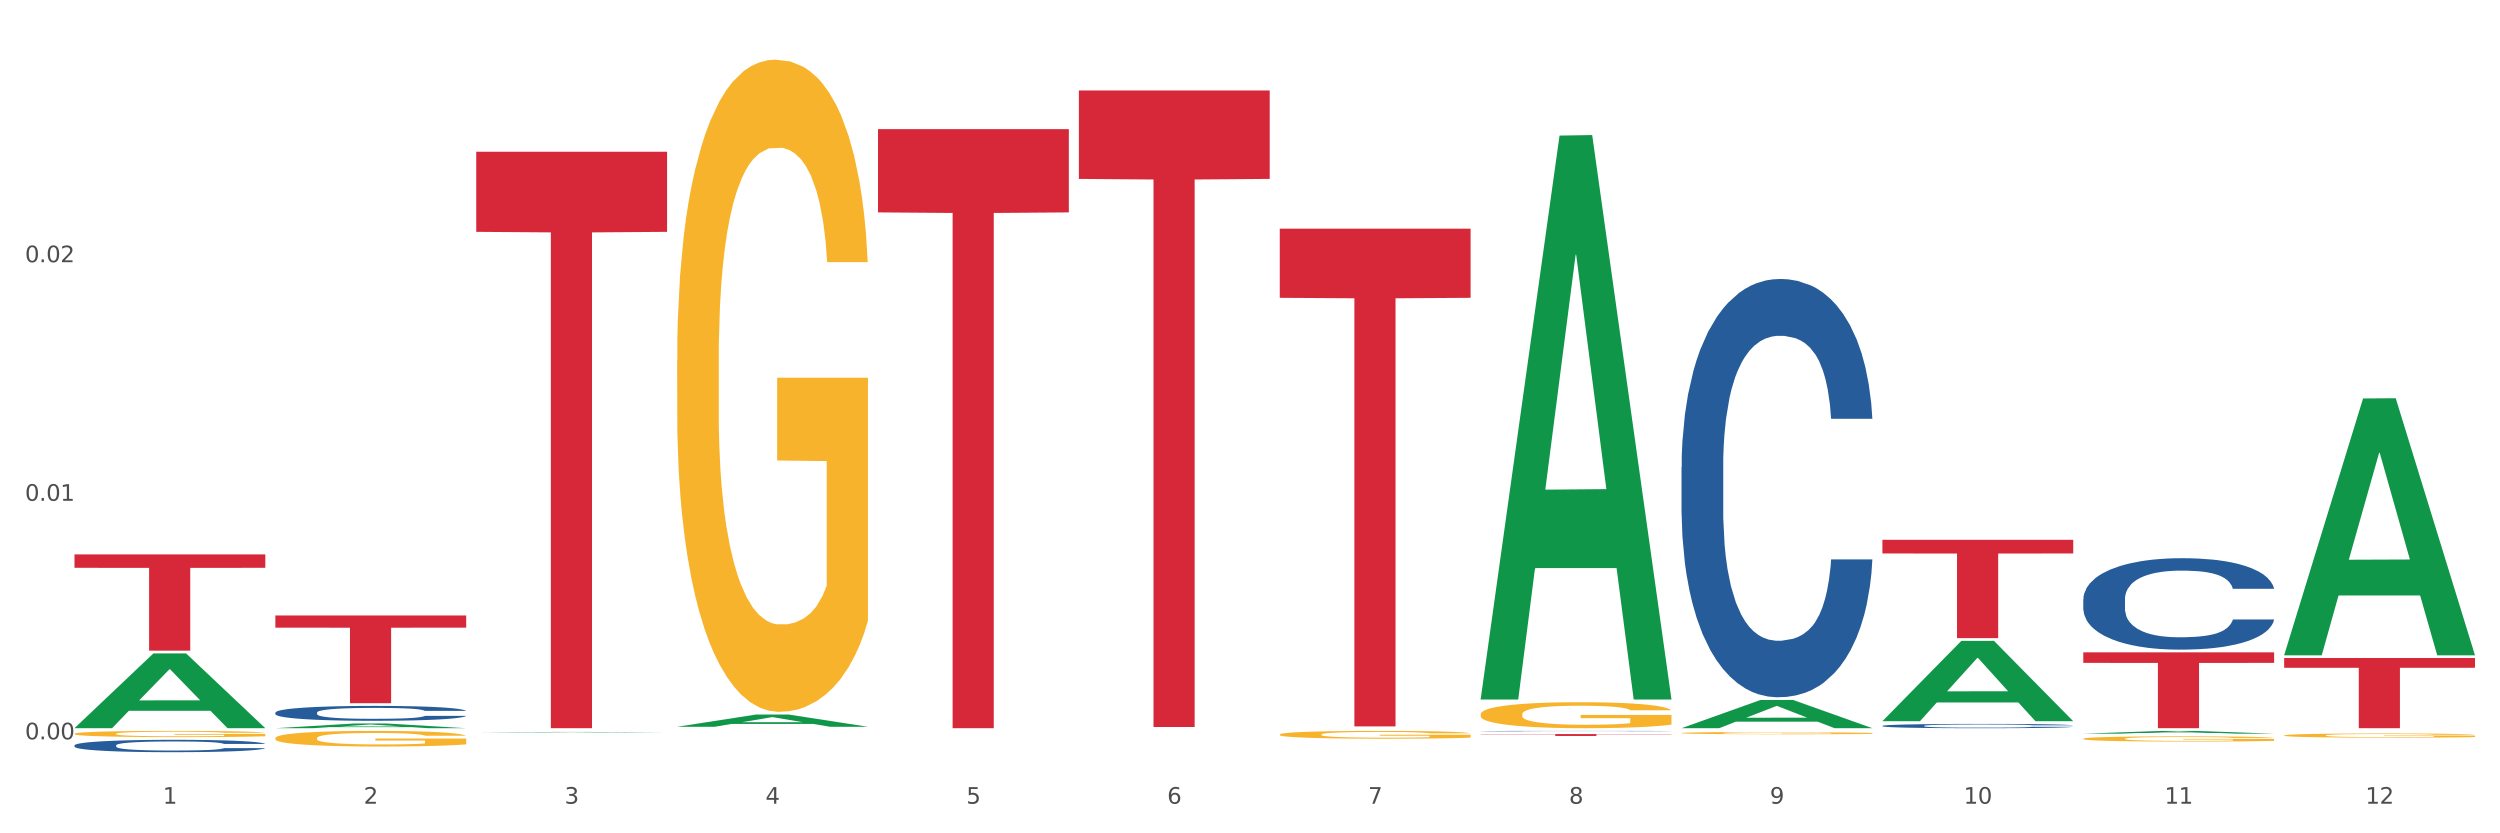
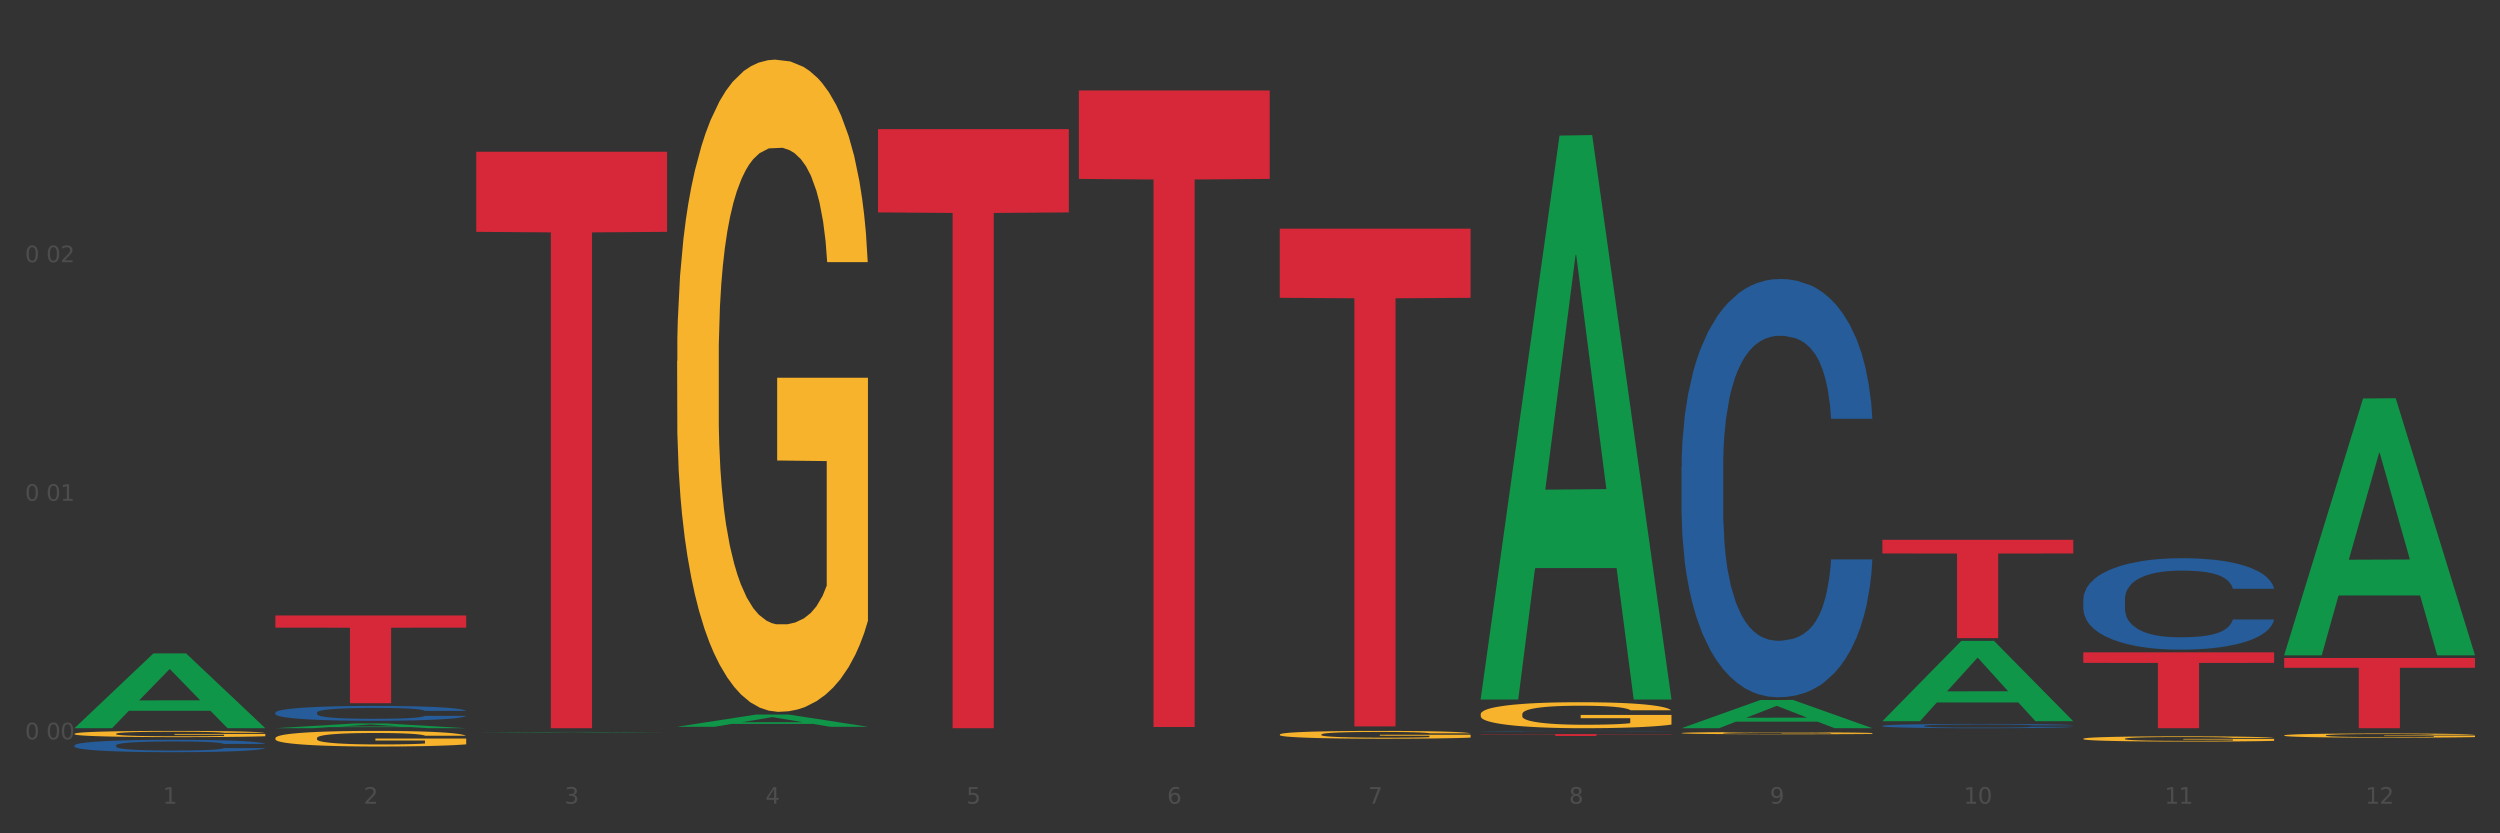
<svg xmlns="http://www.w3.org/2000/svg" xmlns:xlink="http://www.w3.org/1999/xlink" width="1080pt" height="360pt" viewBox="0 0 1080 360" version="1.1">
  <rect x="0" y="0" width="1080" height="360" fill="#333333" stroke="none" />
  <defs>
    <style type="text/css">*{stroke-linejoin: round; stroke-linecap: butt}</style>
  </defs>
  <g id="figure_1">
    <g id="patch_1">
-       <path d="M 0 360  L 1080 360  L 1080 0  L 0 0  z " style="fill: #ffffff; stroke: #ffffff; stroke-linejoin: miter" />
-     </g>
+       </g>
    <g id="axes_1">
      <g id="matplotlib.axis_1">
        <g id="xtick_1">
          <g id="text_1">
            <g style="fill: #4d4d4d" transform="translate(70.342 347.204) scale(0.096 -0.096)">
              <defs>
                <path id="DejaVuSans-31" d="M 794 531  L 1825 531  L 1825 4091  L 703 3866  L 703 4441  L 1819 4666  L 2450 4666  L 2450 531  L 3481 531  L 3481 0  L 794 0  L 794 531  z " transform="scale(0.016)" />
              </defs>
              <use xlink:href="#DejaVuSans-31" />
            </g>
          </g>
        </g>
        <g id="xtick_2">
          <g id="text_2">
            <g style="fill: #4d4d4d" transform="translate(157.122 347.204) scale(0.096 -0.096)">
              <defs>
                <path id="DejaVuSans-32" d="M 1228 531  L 3431 531  L 3431 0  L 469 0  L 469 531  Q 828 903 1448 1529  Q 2069 2156 2228 2338  Q 2531 2678 2651 2914  Q 2772 3150 2772 3378  Q 2772 3750 2511 3984  Q 2250 4219 1831 4219  Q 1534 4219 1204 4116  Q 875 4013 500 3803  L 500 4441  Q 881 4594 1212 4672  Q 1544 4750 1819 4750  Q 2544 4750 2975 4387  Q 3406 4025 3406 3419  Q 3406 3131 3298 2873  Q 3191 2616 2906 2266  Q 2828 2175 2409 1742  Q 1991 1309 1228 531  z " transform="scale(0.016)" />
              </defs>
              <use xlink:href="#DejaVuSans-32" />
            </g>
          </g>
        </g>
        <g id="xtick_3">
          <g id="text_3">
            <g style="fill: #4d4d4d" transform="translate(243.902 347.204) scale(0.096 -0.096)">
              <defs>
                <path id="DejaVuSans-33" d="M 2597 2516  Q 3050 2419 3304 2112  Q 3559 1806 3559 1356  Q 3559 666 3084 287  Q 2609 -91 1734 -91  Q 1441 -91 1130 -33  Q 819 25 488 141  L 488 750  Q 750 597 1062 519  Q 1375 441 1716 441  Q 2309 441 2620 675  Q 2931 909 2931 1356  Q 2931 1769 2642 2001  Q 2353 2234 1838 2234  L 1294 2234  L 1294 2753  L 1863 2753  Q 2328 2753 2575 2939  Q 2822 3125 2822 3475  Q 2822 3834 2567 4026  Q 2313 4219 1838 4219  Q 1578 4219 1281 4162  Q 984 4106 628 3988  L 628 4550  Q 988 4650 1302 4700  Q 1616 4750 1894 4750  Q 2613 4750 3031 4423  Q 3450 4097 3450 3541  Q 3450 3153 3228 2886  Q 3006 2619 2597 2516  z " transform="scale(0.016)" />
              </defs>
              <use xlink:href="#DejaVuSans-33" />
            </g>
          </g>
        </g>
        <g id="xtick_4">
          <g id="text_4">
            <g style="fill: #4d4d4d" transform="translate(330.683 347.204) scale(0.096 -0.096)">
              <defs>
                <path id="DejaVuSans-34" d="M 2419 4116  L 825 1625  L 2419 1625  L 2419 4116  z M 2253 4666  L 3047 4666  L 3047 1625  L 3713 1625  L 3713 1100  L 3047 1100  L 3047 0  L 2419 0  L 2419 1100  L 313 1100  L 313 1709  L 2253 4666  z " transform="scale(0.016)" />
              </defs>
              <use xlink:href="#DejaVuSans-34" />
            </g>
          </g>
        </g>
        <g id="xtick_5">
          <g id="text_5">
            <g style="fill: #4d4d4d" transform="translate(417.463 347.204) scale(0.096 -0.096)">
              <defs>
                <path id="DejaVuSans-35" d="M 691 4666  L 3169 4666  L 3169 4134  L 1269 4134  L 1269 2991  Q 1406 3038 1543 3061  Q 1681 3084 1819 3084  Q 2600 3084 3056 2656  Q 3513 2228 3513 1497  Q 3513 744 3044 326  Q 2575 -91 1722 -91  Q 1428 -91 1123 -41  Q 819 9 494 109  L 494 744  Q 775 591 1075 516  Q 1375 441 1709 441  Q 2250 441 2565 725  Q 2881 1009 2881 1497  Q 2881 1984 2565 2268  Q 2250 2553 1709 2553  Q 1456 2553 1204 2497  Q 953 2441 691 2322  L 691 4666  z " transform="scale(0.016)" />
              </defs>
              <use xlink:href="#DejaVuSans-35" />
            </g>
          </g>
        </g>
        <g id="xtick_6">
          <g id="text_6">
            <g style="fill: #4d4d4d" transform="translate(504.243 347.204) scale(0.096 -0.096)">
              <defs>
                <path id="DejaVuSans-36" d="M 2113 2584  Q 1688 2584 1439 2293  Q 1191 2003 1191 1497  Q 1191 994 1439 701  Q 1688 409 2113 409  Q 2538 409 2786 701  Q 3034 994 3034 1497  Q 3034 2003 2786 2293  Q 2538 2584 2113 2584  z M 3366 4563  L 3366 3988  Q 3128 4100 2886 4159  Q 2644 4219 2406 4219  Q 1781 4219 1451 3797  Q 1122 3375 1075 2522  Q 1259 2794 1537 2939  Q 1816 3084 2150 3084  Q 2853 3084 3261 2657  Q 3669 2231 3669 1497  Q 3669 778 3244 343  Q 2819 -91 2113 -91  Q 1303 -91 875 529  Q 447 1150 447 2328  Q 447 3434 972 4092  Q 1497 4750 2381 4750  Q 2619 4750 2861 4703  Q 3103 4656 3366 4563  z " transform="scale(0.016)" />
              </defs>
              <use xlink:href="#DejaVuSans-36" />
            </g>
          </g>
        </g>
        <g id="xtick_7">
          <g id="text_7">
            <g style="fill: #4d4d4d" transform="translate(591.024 347.204) scale(0.096 -0.096)">
              <defs>
                <path id="DejaVuSans-37" d="M 525 4666  L 3525 4666  L 3525 4397  L 1831 0  L 1172 0  L 2766 4134  L 525 4134  L 525 4666  z " transform="scale(0.016)" />
              </defs>
              <use xlink:href="#DejaVuSans-37" />
            </g>
          </g>
        </g>
        <g id="xtick_8">
          <g id="text_8">
            <g style="fill: #4d4d4d" transform="translate(677.804 347.204) scale(0.096 -0.096)">
              <defs>
                <path id="DejaVuSans-38" d="M 2034 2216  Q 1584 2216 1326 1975  Q 1069 1734 1069 1313  Q 1069 891 1326 650  Q 1584 409 2034 409  Q 2484 409 2743 651  Q 3003 894 3003 1313  Q 3003 1734 2745 1975  Q 2488 2216 2034 2216  z M 1403 2484  Q 997 2584 770 2862  Q 544 3141 544 3541  Q 544 4100 942 4425  Q 1341 4750 2034 4750  Q 2731 4750 3128 4425  Q 3525 4100 3525 3541  Q 3525 3141 3298 2862  Q 3072 2584 2669 2484  Q 3125 2378 3379 2068  Q 3634 1759 3634 1313  Q 3634 634 3220 271  Q 2806 -91 2034 -91  Q 1263 -91 848 271  Q 434 634 434 1313  Q 434 1759 690 2068  Q 947 2378 1403 2484  z M 1172 3481  Q 1172 3119 1398 2916  Q 1625 2713 2034 2713  Q 2441 2713 2670 2916  Q 2900 3119 2900 3481  Q 2900 3844 2670 4047  Q 2441 4250 2034 4250  Q 1625 4250 1398 4047  Q 1172 3844 1172 3481  z " transform="scale(0.016)" />
              </defs>
              <use xlink:href="#DejaVuSans-38" />
            </g>
          </g>
        </g>
        <g id="xtick_9">
          <g id="text_9">
            <g style="fill: #4d4d4d" transform="translate(764.584 347.204) scale(0.096 -0.096)">
              <defs>
                <path id="DejaVuSans-39" d="M 703 97  L 703 672  Q 941 559 1184 500  Q 1428 441 1663 441  Q 2288 441 2617 861  Q 2947 1281 2994 2138  Q 2813 1869 2534 1725  Q 2256 1581 1919 1581  Q 1219 1581 811 2004  Q 403 2428 403 3163  Q 403 3881 828 4315  Q 1253 4750 1959 4750  Q 2769 4750 3195 4129  Q 3622 3509 3622 2328  Q 3622 1225 3098 567  Q 2575 -91 1691 -91  Q 1453 -91 1209 -44  Q 966 3 703 97  z M 1959 2075  Q 2384 2075 2632 2365  Q 2881 2656 2881 3163  Q 2881 3666 2632 3958  Q 2384 4250 1959 4250  Q 1534 4250 1286 3958  Q 1038 3666 1038 3163  Q 1038 2656 1286 2365  Q 1534 2075 1959 2075  z " transform="scale(0.016)" />
              </defs>
              <use xlink:href="#DejaVuSans-39" />
            </g>
          </g>
        </g>
        <g id="xtick_10">
          <g id="text_10">
            <g style="fill: #4d4d4d" transform="translate(848.311 347.204) scale(0.096 -0.096)">
              <defs>
                <path id="DejaVuSans-30" d="M 2034 4250  Q 1547 4250 1301 3770  Q 1056 3291 1056 2328  Q 1056 1369 1301 889  Q 1547 409 2034 409  Q 2525 409 2770 889  Q 3016 1369 3016 2328  Q 3016 3291 2770 3770  Q 2525 4250 2034 4250  z M 2034 4750  Q 2819 4750 3233 4129  Q 3647 3509 3647 2328  Q 3647 1150 3233 529  Q 2819 -91 2034 -91  Q 1250 -91 836 529  Q 422 1150 422 2328  Q 422 3509 836 4129  Q 1250 4750 2034 4750  z " transform="scale(0.016)" />
              </defs>
              <use xlink:href="#DejaVuSans-31" />
              <use xlink:href="#DejaVuSans-30" transform="translate(63.623 0)" />
            </g>
          </g>
        </g>
        <g id="xtick_11">
          <g id="text_11">
            <g style="fill: #4d4d4d" transform="translate(935.091 347.204) scale(0.096 -0.096)">
              <use xlink:href="#DejaVuSans-31" />
              <use xlink:href="#DejaVuSans-31" transform="translate(63.623 0)" />
            </g>
          </g>
        </g>
        <g id="xtick_12">
          <g id="text_12">
            <g style="fill: #4d4d4d" transform="translate(1021.871 347.204) scale(0.096 -0.096)">
              <use xlink:href="#DejaVuSans-31" />
              <use xlink:href="#DejaVuSans-32" transform="translate(63.623 0)" />
            </g>
          </g>
        </g>
        <g id="xtick_13" />
        <g id="xtick_14" />
        <g id="xtick_15" />
        <g id="xtick_16" />
        <g id="xtick_17" />
        <g id="xtick_18" />
        <g id="xtick_19" />
        <g id="xtick_20" />
        <g id="xtick_21" />
        <g id="xtick_22" />
        <g id="xtick_23" />
      </g>
      <g id="matplotlib.axis_2">
        <g id="ytick_1">
          <g id="text_13">
            <g style="fill: #4d4d4d" transform="translate(10.8 319.397) scale(0.096 -0.096)">
              <defs>
-                 <path id="DejaVuSans-2e" d="M 684 794  L 1344 794  L 1344 0  L 684 0  L 684 794  z " transform="scale(0.016)" />
-               </defs>
+                 </defs>
              <use xlink:href="#DejaVuSans-30" />
              <use xlink:href="#DejaVuSans-2e" transform="translate(63.623 0)" />
              <use xlink:href="#DejaVuSans-30" transform="translate(95.41 0)" />
              <use xlink:href="#DejaVuSans-30" transform="translate(159.033 0)" />
            </g>
          </g>
        </g>
        <g id="ytick_2">
          <g id="text_14">
            <g style="fill: #4d4d4d" transform="translate(10.8 216.34) scale(0.096 -0.096)">
              <use xlink:href="#DejaVuSans-30" />
              <use xlink:href="#DejaVuSans-2e" transform="translate(63.623 0)" />
              <use xlink:href="#DejaVuSans-30" transform="translate(95.41 0)" />
              <use xlink:href="#DejaVuSans-31" transform="translate(159.033 0)" />
            </g>
          </g>
        </g>
        <g id="ytick_3">
          <g id="text_15">
            <g style="fill: #4d4d4d" transform="translate(10.8 113.284) scale(0.096 -0.096)">
              <use xlink:href="#DejaVuSans-30" />
              <use xlink:href="#DejaVuSans-2e" transform="translate(63.623 0)" />
              <use xlink:href="#DejaVuSans-30" transform="translate(95.41 0)" />
              <use xlink:href="#DejaVuSans-32" transform="translate(159.033 0)" />
            </g>
          </g>
        </g>
        <g id="ytick_4" />
        <g id="ytick_5" />
        <g id="ytick_6" />
      </g>
      <g id="PolyCollection_1">
        <path d="M 32.175 314.529  L 32.26 314.498  L 66.256 282.284  L 80.365 282.254  L 114.616 314.589  L 98.298 314.589  L 90.904 307.06  L 55.803 307.06  L 55.548 307.181  L 48.408 314.589  L 32.175 314.589  L 32.175 314.529  L 60.222 302.566  L 86.484 302.536  L 73.481 289.146  L 73.311 289.085  L 73.141 289.176  L 60.137 302.536  L 60.222 302.566  L 32.175 314.529  z " clip-path="url(#p37aa5ce683)" style="fill: #109648" />
        <path d="M 899.978 281.806  L 982.42 281.806  L 982.42 286.362  L 949.99 286.393  L 949.99 314.589  L 932.213 314.589  L 932.213 286.393  L 899.978 286.362  L 899.978 281.837  L 899.978 281.806  z " clip-path="url(#p37aa5ce683)" style="fill: #d62839" />
        <path d="M 813.198 233.191  L 895.639 233.191  L 895.639 239.095  L 863.21 239.135  L 863.21 275.677  L 845.432 275.677  L 845.432 239.135  L 813.198 239.095  L 813.198 233.231  L 813.198 233.191  z " clip-path="url(#p37aa5ce683)" style="fill: #d62839" />
        <path d="M 639.637 317.122  L 722.079 317.122  L 722.079 317.236  L 689.649 317.236  L 689.649 317.939  L 671.872 317.939  L 671.872 317.236  L 639.637 317.236  L 639.637 317.123  L 639.637 317.122  z " clip-path="url(#p37aa5ce683)" style="fill: #d62839" />
        <path d="M 552.857 98.775  L 635.298 98.775  L 635.298 128.656  L 602.869 128.858  L 602.869 313.793  L 585.091 313.793  L 585.091 128.858  L 552.857 128.656  L 552.857 98.977  L 552.857 98.775  z " clip-path="url(#p37aa5ce683)" style="fill: #d62839" />
        <path d="M 466.077 39.068  L 548.518 39.068  L 548.518 77.285  L 516.088 77.543  L 516.088 314.073  L 498.311 314.073  L 498.311 77.543  L 466.077 77.285  L 466.077 39.326  L 466.077 39.068  z " clip-path="url(#p37aa5ce683)" style="fill: #d62839" />
        <path d="M 379.296 55.791  L 461.738 55.791  L 461.738 91.756  L 429.308 91.999  L 429.308 314.589  L 411.531 314.589  L 411.531 91.999  L 379.296 91.756  L 379.296 56.034  L 379.296 55.791  z " clip-path="url(#p37aa5ce683)" style="fill: #d62839" />
        <path d="M 205.736 65.55  L 288.177 65.55  L 288.177 100.158  L 255.747 100.392  L 255.747 314.589  L 237.97 314.589  L 237.97 100.392  L 205.736 100.158  L 205.736 65.784  L 205.736 65.55  z " clip-path="url(#p37aa5ce683)" style="fill: #d62839" />
        <path d="M 118.955 265.871  L 201.397 265.871  L 201.397 271.14  L 168.967 271.176  L 168.967 303.787  L 151.189 303.787  L 151.189 271.176  L 118.955 271.14  L 118.955 265.907  L 118.955 265.871  z " clip-path="url(#p37aa5ce683)" style="fill: #d62839" />
-         <path d="M 32.175 239.512  L 114.616 239.512  L 114.616 245.291  L 82.187 245.33  L 82.187 281.094  L 64.409 281.094  L 64.409 245.33  L 32.175 245.291  L 32.175 239.551  L 32.175 239.512  z " clip-path="url(#p37aa5ce683)" style="fill: #d62839" />
        <path d="M 32.175 322  L 32.272 321.995  L 32.272 321.858  L 32.565 321.672  L 33.637 321.33  L 35.001 321.071  L 37.34 320.767  L 38.607 320.64  L 40.263 320.498  L 43.674 320.269  L 47.572 320.073  L 50.3 319.965  L 52.347 319.897  L 56.927 319.775  L 59.558 319.721  L 62.287 319.677  L 64.625 319.647  L 68.523 319.613  L 71.642 319.598  L 75.247 319.594  L 78.268 319.598  L 82.263 319.618  L 88.11 319.677  L 90.352 319.711  L 93.373 319.77  L 96.491 319.848  L 99.025 319.926  L 101.948 320.039  L 104.969 320.185  L 107.892 320.371  L 109.939 320.542  L 111.595 320.723  L 113.057 320.944  L 114.129 321.183  L 114.616 321.384  L 96.783 321.384  L 96.296 321.203  L 95.322 321.007  L 94.347 320.875  L 93.275 320.767  L 91.619 320.645  L 90.157 320.567  L 87.721 320.474  L 85.479 320.415  L 83.628 320.381  L 81.386 320.352  L 76.611 320.322  L 73.201 320.322  L 71.057 320.332  L 68.426 320.357  L 66.184 320.391  L 63.553 320.45  L 61.507 320.513  L 59.461 320.596  L 58.291 320.655  L 56.537 320.763  L 55.368 320.851  L 53.809 321.002  L 52.932 321.11  L 51.372 321.389  L 50.69 321.594  L 50.398 321.736  L 50.203 321.892  L 50.203 322.656  L 50.788 322.998  L 51.275 323.145  L 52.054 323.311  L 53.516 323.526  L 55.66 323.736  L 57.901 323.888  L 59.753 323.981  L 61.507 324.05  L 63.261 324.103  L 65.405 324.152  L 67.159 324.182  L 69.79 324.211  L 72.908 324.226  L 75.345 324.226  L 80.314 324.201  L 82.556 324.177  L 84.7 324.142  L 87.038 324.089  L 88.89 324.03  L 89.962 323.986  L 91.716 323.893  L 93.08 323.795  L 94.25 323.683  L 95.029 323.585  L 95.906 323.438  L 96.588 323.272  L 96.783 323.184  L 114.616 323.184  L 114.227 323.36  L 113.544 323.531  L 112.18 323.761  L 111.108 323.893  L 109.452 324.054  L 107.697 324.191  L 105.261 324.343  L 103.02 324.455  L 100.681 324.553  L 98.148 324.641  L 93.567 324.764  L 91.911 324.798  L 88.403 324.857  L 85.674 324.891  L 81.679 324.925  L 77.586 324.945  L 73.298 324.95  L 69.498 324.94  L 65.307 324.91  L 62.676 324.881  L 59.753 324.837  L 56.342 324.769  L 53.126 324.685  L 50.105 324.588  L 47.279 324.475  L 44.648 324.348  L 41.238 324.138  L 38.704 323.932  L 36.853 323.741  L 35.586 323.58  L 34.319 323.375  L 33.637 323.233  L 32.565 322.89  L 32.175 322.572  L 32.175 322  z " clip-path="url(#p37aa5ce683)" style="fill: #255c99" />
        <path d="M 986.759 284.259  L 1069.2 284.259  L 1069.2 288.474  L 1036.77 288.502  L 1036.77 314.589  L 1018.993 314.589  L 1018.993 288.502  L 986.759 288.474  L 986.759 284.287  L 986.759 284.259  z " clip-path="url(#p37aa5ce683)" style="fill: #d62839" />
        <path d="M 118.955 307.84  L 119.053 307.834  L 119.053 307.669  L 119.345 307.446  L 120.417 307.034  L 121.781 306.722  L 124.12 306.358  L 125.387 306.205  L 127.044 306.034  L 130.454 305.758  L 134.352 305.523  L 137.081 305.393  L 139.127 305.311  L 143.707 305.164  L 146.338 305.099  L 149.067 305.046  L 151.406 305.011  L 155.304 304.97  L 158.422 304.952  L 162.028 304.947  L 165.048 304.952  L 169.044 304.976  L 174.891 305.046  L 177.132 305.088  L 180.153 305.158  L 183.271 305.252  L 185.805 305.346  L 188.728 305.482  L 191.749 305.658  L 194.673 305.882  L 196.719 306.087  L 198.376 306.305  L 199.837 306.57  L 200.909 306.858  L 201.397 307.099  L 183.564 307.099  L 183.076 306.881  L 182.102 306.646  L 181.127 306.487  L 180.055 306.358  L 178.399 306.211  L 176.937 306.117  L 174.501 306.005  L 172.26 305.934  L 170.408 305.893  L 168.167 305.858  L 163.392 305.823  L 159.981 305.823  L 157.837 305.834  L 155.206 305.864  L 152.965 305.905  L 150.334 305.976  L 148.287 306.052  L 146.241 306.152  L 145.071 306.223  L 143.317 306.352  L 142.148 306.458  L 140.589 306.64  L 139.712 306.77  L 138.153 307.105  L 137.471 307.352  L 137.178 307.522  L 136.983 307.71  L 136.983 308.628  L 137.568 309.039  L 138.055 309.216  L 138.835 309.416  L 140.297 309.675  L 142.44 309.927  L 144.682 310.11  L 146.533 310.221  L 148.287 310.304  L 150.041 310.368  L 152.185 310.427  L 153.939 310.463  L 156.57 310.498  L 159.689 310.515  L 162.125 310.515  L 167.095 310.486  L 169.336 310.457  L 171.48 310.415  L 173.819 310.351  L 175.67 310.28  L 176.742 310.227  L 178.496 310.116  L 179.861 309.998  L 181.03 309.863  L 181.81 309.745  L 182.687 309.569  L 183.369 309.369  L 183.564 309.263  L 201.397 309.263  L 201.007 309.475  L 200.325 309.68  L 198.96 309.957  L 197.889 310.116  L 196.232 310.31  L 194.478 310.474  L 192.042 310.657  L 189.8 310.792  L 187.462 310.909  L 184.928 311.015  L 180.348 311.162  L 178.691 311.203  L 175.183 311.274  L 172.454 311.315  L 168.459 311.356  L 164.366 311.38  L 160.079 311.386  L 156.278 311.374  L 152.088 311.339  L 149.457 311.303  L 146.533 311.251  L 143.123 311.168  L 139.907 311.068  L 136.886 310.951  L 134.06 310.815  L 131.429 310.662  L 128.018 310.41  L 125.484 310.163  L 123.633 309.933  L 122.366 309.739  L 121.099 309.492  L 120.417 309.322  L 119.345 308.91  L 118.955 308.528  L 118.955 307.84  z " clip-path="url(#p37aa5ce683)" style="fill: #255c99" />
        <path d="M 726.418 201.708  L 726.515 201.543  L 726.515 196.922  L 726.807 190.651  L 727.879 179.098  L 729.244 170.352  L 731.582 160.12  L 732.849 155.829  L 734.506 151.043  L 737.917 143.286  L 741.815 136.685  L 744.543 133.054  L 746.589 130.744  L 751.17 126.618  L 753.801 124.802  L 756.529 123.317  L 758.868 122.327  L 762.766 121.172  L 765.884 120.677  L 769.49 120.512  L 772.511 120.677  L 776.506 121.337  L 782.353 123.317  L 784.594 124.472  L 787.615 126.453  L 790.734 129.093  L 793.267 131.734  L 796.191 135.53  L 799.212 140.481  L 802.135 146.752  L 804.181 152.528  L 805.838 158.634  L 807.3 166.061  L 808.372 174.147  L 808.859 180.914  L 791.026 180.914  L 790.539 174.807  L 789.564 168.206  L 788.59 163.75  L 787.518 160.12  L 785.861 155.994  L 784.399 153.353  L 781.963 150.218  L 779.722 148.237  L 777.87 147.082  L 775.629 146.092  L 770.854 145.101  L 767.443 145.101  L 765.3 145.432  L 762.668 146.257  L 760.427 147.412  L 757.796 149.392  L 755.75 151.538  L 753.703 154.343  L 752.534 156.324  L 750.78 159.954  L 749.61 162.925  L 748.051 168.041  L 747.174 171.672  L 745.615 181.079  L 744.933 188.01  L 744.641 192.796  L 744.446 198.077  L 744.446 223.822  L 745.03 235.375  L 745.518 240.326  L 746.297 245.937  L 747.759 253.198  L 749.903 260.295  L 752.144 265.411  L 753.996 268.546  L 755.75 270.857  L 757.504 272.672  L 759.648 274.322  L 761.402 275.313  L 764.033 276.303  L 767.151 276.798  L 769.587 276.798  L 774.557 275.973  L 776.798 275.148  L 778.942 273.992  L 781.281 272.177  L 783.133 270.197  L 784.205 268.711  L 785.959 265.576  L 787.323 262.275  L 788.492 258.479  L 789.272 255.179  L 790.149 250.228  L 790.831 244.616  L 791.026 241.646  L 808.859 241.646  L 808.469 247.587  L 807.787 253.363  L 806.423 261.12  L 805.351 265.576  L 803.694 271.022  L 801.94 275.643  L 799.504 280.759  L 797.263 284.554  L 794.924 287.855  L 792.39 290.826  L 787.81 294.952  L 786.154 296.107  L 782.645 298.087  L 779.917 299.242  L 775.921 300.398  L 771.829 301.058  L 767.541 301.223  L 763.74 300.893  L 759.55 299.903  L 756.919 298.912  L 753.996 297.427  L 750.585 295.117  L 747.369 292.311  L 744.348 289.01  L 741.522 285.215  L 738.891 280.924  L 735.48 273.827  L 732.947 266.896  L 731.095 260.46  L 729.828 255.014  L 728.562 248.082  L 727.879 243.296  L 726.807 231.744  L 726.418 221.017  L 726.418 201.708  z " clip-path="url(#p37aa5ce683)" style="fill: #255c99" />
        <path d="M 813.198 313.563  L 813.295 313.562  L 813.295 313.514  L 813.588 313.449  L 814.66 313.33  L 816.024 313.24  L 818.363 313.135  L 819.63 313.09  L 821.286 313.041  L 824.697 312.961  L 828.595 312.893  L 831.323 312.856  L 833.37 312.832  L 837.95 312.789  L 840.581 312.771  L 843.31 312.755  L 845.648 312.745  L 849.546 312.733  L 852.665 312.728  L 856.27 312.726  L 859.291 312.728  L 863.286 312.735  L 869.133 312.755  L 871.375 312.767  L 874.396 312.788  L 877.514 312.815  L 880.048 312.842  L 882.971 312.881  L 885.992 312.932  L 888.915 312.997  L 890.962 313.056  L 892.618 313.119  L 894.08 313.196  L 895.152 313.279  L 895.639 313.349  L 877.806 313.349  L 877.319 313.286  L 876.345 313.218  L 875.37 313.172  L 874.298 313.135  L 872.642 313.092  L 871.18 313.065  L 868.744 313.033  L 866.502 313.012  L 864.651 313  L 862.409 312.99  L 857.634 312.98  L 854.224 312.98  L 852.08 312.983  L 849.449 312.992  L 847.207 313.004  L 844.576 313.024  L 842.53 313.046  L 840.484 313.075  L 839.314 313.096  L 837.56 313.133  L 836.391 313.164  L 834.832 313.216  L 833.955 313.254  L 832.395 313.351  L 831.713 313.422  L 831.421 313.472  L 831.226 313.526  L 831.226 313.791  L 831.811 313.91  L 832.298 313.962  L 833.077 314.019  L 834.539 314.094  L 836.683 314.167  L 838.924 314.22  L 840.776 314.252  L 842.53 314.276  L 844.284 314.295  L 846.428 314.312  L 848.182 314.322  L 850.813 314.332  L 853.931 314.338  L 856.368 314.338  L 861.338 314.329  L 863.579 314.32  L 865.723 314.309  L 868.061 314.29  L 869.913 314.269  L 870.985 314.254  L 872.739 314.222  L 874.103 314.188  L 875.273 314.149  L 876.052 314.115  L 876.929 314.064  L 877.611 314.006  L 877.806 313.975  L 895.639 313.975  L 895.25 314.036  L 894.567 314.096  L 893.203 314.176  L 892.131 314.222  L 890.475 314.278  L 888.72 314.326  L 886.284 314.378  L 884.043 314.417  L 881.704 314.451  L 879.171 314.482  L 874.59 314.525  L 872.934 314.537  L 869.426 314.557  L 866.697 314.569  L 862.702 314.581  L 858.609 314.588  L 854.321 314.589  L 850.521 314.586  L 846.33 314.576  L 843.699 314.565  L 840.776 314.55  L 837.365 314.526  L 834.149 314.497  L 831.129 314.463  L 828.303 314.424  L 825.671 314.38  L 822.261 314.307  L 819.727 314.235  L 817.876 314.169  L 816.609 314.113  L 815.342 314.041  L 814.66 313.992  L 813.588 313.873  L 813.198 313.762  L 813.198 313.563  z " clip-path="url(#p37aa5ce683)" style="fill: #255c99" />
        <path d="M 899.978 258.893  L 900.076 258.857  L 900.076 257.847  L 900.368 256.476  L 901.44 253.951  L 902.804 252.039  L 905.143 249.802  L 906.41 248.864  L 908.067 247.818  L 911.477 246.122  L 915.375 244.679  L 918.104 243.886  L 920.15 243.381  L 924.73 242.479  L 927.361 242.082  L 930.09 241.757  L 932.429 241.541  L 936.327 241.288  L 939.445 241.18  L 943.051 241.144  L 946.071 241.18  L 950.067 241.324  L 955.914 241.757  L 958.155 242.01  L 961.176 242.443  L 964.294 243.02  L 966.828 243.597  L 969.751 244.427  L 972.772 245.509  L 975.696 246.88  L 977.742 248.143  L 979.399 249.477  L 980.86 251.101  L 981.932 252.868  L 982.42 254.348  L 964.587 254.348  L 964.099 253.013  L 963.125 251.57  L 962.15 250.596  L 961.078 249.802  L 959.422 248.9  L 957.96 248.323  L 955.524 247.638  L 953.283 247.205  L 951.431 246.952  L 949.19 246.736  L 944.415 246.519  L 941.004 246.519  L 938.86 246.591  L 936.229 246.772  L 933.988 247.024  L 931.357 247.457  L 929.31 247.926  L 927.264 248.539  L 926.095 248.972  L 924.34 249.766  L 923.171 250.415  L 921.612 251.534  L 920.735 252.327  L 919.176 254.384  L 918.494 255.899  L 918.201 256.945  L 918.006 258.099  L 918.006 263.727  L 918.591 266.252  L 919.078 267.335  L 919.858 268.561  L 921.32 270.149  L 923.463 271.7  L 925.705 272.818  L 927.556 273.504  L 929.31 274.009  L 931.064 274.405  L 933.208 274.766  L 934.962 274.983  L 937.593 275.199  L 940.712 275.307  L 943.148 275.307  L 948.118 275.127  L 950.359 274.947  L 952.503 274.694  L 954.842 274.297  L 956.693 273.864  L 957.765 273.54  L 959.519 272.854  L 960.884 272.133  L 962.053 271.303  L 962.833 270.581  L 963.71 269.499  L 964.392 268.273  L 964.587 267.623  L 982.42 267.623  L 982.03 268.922  L 981.348 270.185  L 979.983 271.88  L 978.912 272.854  L 977.255 274.045  L 975.501 275.055  L 973.065 276.173  L 970.823 277.003  L 968.485 277.724  L 965.951 278.374  L 961.371 279.276  L 959.714 279.528  L 956.206 279.961  L 953.477 280.214  L 949.482 280.466  L 945.389 280.61  L 941.102 280.646  L 937.301 280.574  L 933.111 280.358  L 930.48 280.141  L 927.556 279.817  L 924.146 279.312  L 920.93 278.698  L 917.909 277.977  L 915.083 277.147  L 912.452 276.209  L 909.041 274.658  L 906.507 273.143  L 904.656 271.736  L 903.389 270.545  L 902.122 269.03  L 901.44 267.984  L 900.368 265.459  L 899.978 263.114  L 899.978 258.893  z " clip-path="url(#p37aa5ce683)" style="fill: #255c99" />
        <path d="M 986.759 317.698  L 986.856 317.697  L 986.856 317.637  L 987.051 317.586  L 988.024 317.462  L 989.484 317.36  L 990.555 317.306  L 991.625 317.261  L 992.891 317.216  L 994.448 317.17  L 997.271 317.103  L 999.023 317.068  L 1001.164 317.032  L 1005.057 316.979  L 1007.88 316.949  L 1010.8 316.924  L 1015.569 316.895  L 1018.684 316.881  L 1021.993 316.872  L 1025.984 316.865  L 1029.001 316.863  L 1035.62 316.868  L 1041.265 316.883  L 1043.991 316.895  L 1047.495 316.914  L 1049.344 316.928  L 1052.361 316.954  L 1055.476 316.989  L 1057.617 317.018  L 1060.829 317.075  L 1063.263 317.131  L 1065.501 317.2  L 1066.669 317.248  L 1067.545 317.292  L 1068.324 317.344  L 1069.103 317.424  L 1051.583 317.424  L 1050.901 317.367  L 1049.831 317.312  L 1048.273 317.259  L 1046.911 317.226  L 1044.575 317.185  L 1042.433 317.159  L 1040.195 317.139  L 1037.469 317.122  L 1035.328 317.114  L 1032.311 317.108  L 1026.373 317.109  L 1022.383 317.122  L 1019.657 317.139  L 1017.905 317.154  L 1016.348 317.17  L 1014.596 317.193  L 1012.552 317.228  L 1011.092 317.259  L 1009.632 317.299  L 1008.464 317.339  L 1007.393 317.385  L 1006.517 317.434  L 1005.836 317.486  L 1005.252 317.548  L 1004.765 317.652  L 1004.765 317.878  L 1004.96 317.929  L 1005.447 317.997  L 1006.031 318.048  L 1007.004 318.109  L 1007.88 318.151  L 1009.535 318.21  L 1011.384 318.26  L 1012.844 318.291  L 1014.304 318.317  L 1016.835 318.354  L 1019.657 318.383  L 1022.091 318.402  L 1025.4 318.418  L 1027.639 318.425  L 1029.585 318.428  L 1034.355 318.428  L 1037.761 318.423  L 1041.557 318.411  L 1044.477 318.397  L 1046.911 318.378  L 1049.636 318.349  L 1051.388 318.321  L 1051.388 317.976  L 1029.975 317.974  L 1029.975 317.745  L 1069.2 317.745  L 1069.2 318.418  L 1067.545 318.453  L 1065.696 318.484  L 1063.749 318.512  L 1060.829 318.547  L 1057.325 318.58  L 1054.211 318.603  L 1050.901 318.623  L 1047.008 318.641  L 1041.947 318.657  L 1038.832 318.664  L 1034.939 318.669  L 1030.364 318.671  L 1026.373 318.667  L 1022.48 318.659  L 1018.392 318.644  L 1014.401 318.623  L 1011.384 318.601  L 1008.367 318.575  L 1005.155 318.54  L 1002.624 318.507  L 1000.677 318.477  L 998.536 318.439  L 996.2 318.39  L 994.448 318.345  L 992.891 318.299  L 991.236 318.24  L 990.068 318.189  L 988.9 318.124  L 988.219 318.076  L 987.44 318.002  L 986.856 317.898  L 986.759 317.698  z " clip-path="url(#p37aa5ce683)" style="fill: #f7b32b" />
        <path d="M 899.978 319.141  L 900.076 319.139  L 900.076 319.064  L 900.27 319  L 901.244 318.845  L 902.704 318.717  L 903.774 318.649  L 904.845 318.593  L 906.11 318.538  L 907.668 318.48  L 910.49 318.395  L 912.242 318.352  L 914.384 318.306  L 918.277 318.24  L 921.1 318.203  L 924.02 318.172  L 928.789 318.135  L 931.904 318.118  L 935.213 318.106  L 939.204 318.098  L 942.221 318.096  L 948.84 318.102  L 954.485 318.121  L 957.21 318.135  L 960.714 318.16  L 962.564 318.176  L 965.581 318.209  L 968.696 318.253  L 970.837 318.29  L 974.049 318.36  L 976.482 318.43  L 978.721 318.517  L 979.889 318.577  L 980.765 318.633  L 981.544 318.697  L 982.322 318.798  L 964.802 318.798  L 964.121 318.726  L 963.05 318.658  L 961.493 318.591  L 960.13 318.55  L 957.794 318.498  L 955.653 318.465  L 953.414 318.441  L 950.689 318.42  L 948.548 318.41  L 945.53 318.401  L 939.593 318.403  L 935.602 318.42  L 932.877 318.441  L 931.125 318.459  L 929.568 318.48  L 927.816 318.509  L 925.772 318.552  L 924.312 318.591  L 922.852 318.641  L 921.684 318.691  L 920.613 318.748  L 919.737 318.81  L 919.056 318.874  L 918.472 318.953  L 917.985 319.083  L 917.985 319.366  L 918.18 319.43  L 918.666 319.515  L 919.25 319.579  L 920.224 319.655  L 921.1 319.707  L 922.754 319.781  L 924.604 319.843  L 926.064 319.882  L 927.524 319.915  L 930.054 319.961  L 932.877 319.998  L 935.31 320.021  L 938.62 320.041  L 940.858 320.05  L 942.805 320.054  L 947.574 320.054  L 950.981 320.047  L 954.777 320.033  L 957.697 320.014  L 960.13 319.992  L 962.856 319.955  L 964.608 319.919  L 964.608 319.488  L 943.194 319.486  L 943.194 319.199  L 982.42 319.199  L 982.42 320.041  L 980.765 320.085  L 978.916 320.124  L 976.969 320.159  L 974.049 320.202  L 970.545 320.244  L 967.43 320.273  L 964.121 320.297  L 960.228 320.32  L 955.166 320.341  L 952.052 320.349  L 948.158 320.355  L 943.584 320.357  L 939.593 320.353  L 935.7 320.343  L 931.612 320.324  L 927.621 320.297  L 924.604 320.271  L 921.586 320.237  L 918.374 320.194  L 915.844 320.153  L 913.897 320.116  L 911.756 320.068  L 909.42 320.006  L 907.668 319.95  L 906.11 319.893  L 904.456 319.818  L 903.288 319.754  L 902.12 319.674  L 901.438 319.614  L 900.66 319.521  L 900.076 319.391  L 899.978 319.141  z " clip-path="url(#p37aa5ce683)" style="fill: #f7b32b" />
        <path d="M 813.198 315.76  L 813.295 315.76  L 813.295 315.759  L 813.49 315.758  L 814.463 315.757  L 815.923 315.755  L 816.994 315.755  L 818.065 315.754  L 819.33 315.754  L 820.887 315.753  L 823.71 315.752  L 825.462 315.752  L 827.603 315.751  L 831.497 315.751  L 834.319 315.75  L 837.239 315.75  L 842.009 315.75  L 845.123 315.749  L 848.433 315.749  L 852.423 315.749  L 855.441 315.749  L 862.059 315.749  L 867.705 315.75  L 870.43 315.75  L 873.934 315.75  L 875.783 315.75  L 878.801 315.75  L 881.915 315.751  L 884.057 315.751  L 887.269 315.752  L 889.702 315.753  L 891.941 315.753  L 893.109 315.754  L 893.985 315.755  L 894.763 315.755  L 895.542 315.756  L 878.022 315.756  L 877.341 315.755  L 876.27 315.755  L 874.713 315.754  L 873.35 315.754  L 871.014 315.753  L 868.873 315.753  L 866.634 315.753  L 863.909 315.752  L 861.767 315.752  L 858.75 315.752  L 852.813 315.752  L 848.822 315.752  L 846.097 315.753  L 844.345 315.753  L 842.787 315.753  L 841.035 315.753  L 838.991 315.754  L 837.531 315.754  L 836.071 315.755  L 834.903 315.755  L 833.833 315.756  L 832.957 315.756  L 832.275 315.757  L 831.691 315.758  L 831.205 315.759  L 831.205 315.762  L 831.399 315.762  L 831.886 315.763  L 832.47 315.764  L 833.443 315.765  L 834.319 315.765  L 835.974 315.766  L 837.823 315.766  L 839.283 315.767  L 840.743 315.767  L 843.274 315.768  L 846.097 315.768  L 848.53 315.768  L 851.839 315.768  L 854.078 315.768  L 856.025 315.768  L 860.794 315.768  L 864.201 315.768  L 867.997 315.768  L 870.917 315.768  L 873.35 315.768  L 876.075 315.768  L 877.827 315.767  L 877.827 315.763  L 856.414 315.763  L 856.414 315.76  L 895.639 315.76  L 895.639 315.768  L 893.985 315.769  L 892.135 315.769  L 890.189 315.77  L 887.269 315.77  L 883.765 315.77  L 880.65 315.771  L 877.341 315.771  L 873.447 315.771  L 868.386 315.771  L 865.271 315.771  L 861.378 315.771  L 856.803 315.771  L 852.813 315.771  L 848.919 315.771  L 844.831 315.771  L 840.841 315.771  L 837.823 315.771  L 834.806 315.77  L 831.594 315.77  L 829.063 315.769  L 827.117 315.769  L 824.975 315.769  L 822.639 315.768  L 820.887 315.767  L 819.33 315.767  L 817.675 315.766  L 816.507 315.766  L 815.339 315.765  L 814.658 315.764  L 813.879 315.763  L 813.295 315.762  L 813.198 315.76  z " clip-path="url(#p37aa5ce683)" style="fill: #f7b32b" />
        <path d="M 726.418 316.674  L 726.515 316.673  L 726.515 316.641  L 726.71 316.613  L 727.683 316.546  L 729.143 316.491  L 730.214 316.462  L 731.284 316.438  L 732.55 316.413  L 734.107 316.388  L 736.93 316.352  L 738.682 316.333  L 740.823 316.313  L 744.716 316.285  L 747.539 316.269  L 750.459 316.255  L 755.228 316.239  L 758.343 316.232  L 761.652 316.227  L 765.643 316.223  L 768.66 316.222  L 775.279 316.225  L 780.924 316.233  L 783.65 316.239  L 787.154 316.25  L 789.003 316.257  L 792.02 316.272  L 795.135 316.29  L 797.276 316.306  L 800.488 316.337  L 802.922 316.367  L 805.16 316.404  L 806.328 316.43  L 807.204 316.454  L 807.983 316.482  L 808.762 316.526  L 791.242 316.526  L 790.56 316.495  L 789.49 316.465  L 787.932 316.437  L 786.57 316.419  L 784.234 316.396  L 782.092 316.382  L 779.854 316.371  L 777.128 316.363  L 774.987 316.358  L 771.97 316.355  L 766.032 316.355  L 762.042 316.363  L 759.316 316.371  L 757.564 316.379  L 756.007 316.388  L 754.255 316.401  L 752.211 316.42  L 750.751 316.437  L 749.291 316.458  L 748.123 316.479  L 747.052 316.504  L 746.176 316.531  L 745.495 316.559  L 744.911 316.593  L 744.424 316.649  L 744.424 316.771  L 744.619 316.799  L 745.106 316.836  L 745.69 316.863  L 746.663 316.896  L 747.539 316.919  L 749.194 316.951  L 751.043 316.977  L 752.503 316.994  L 753.963 317.009  L 756.494 317.028  L 759.316 317.044  L 761.75 317.054  L 765.059 317.063  L 767.298 317.067  L 769.244 317.068  L 774.014 317.068  L 777.42 317.066  L 781.216 317.06  L 784.136 317.052  L 786.57 317.042  L 789.295 317.026  L 791.047 317.01  L 791.047 316.824  L 769.634 316.823  L 769.634 316.699  L 808.859 316.699  L 808.859 317.063  L 807.204 317.082  L 805.355 317.099  L 803.408 317.114  L 800.488 317.133  L 796.984 317.151  L 793.87 317.163  L 790.56 317.174  L 786.667 317.184  L 781.606 317.193  L 778.491 317.196  L 774.598 317.199  L 770.023 317.2  L 766.032 317.198  L 762.139 317.193  L 758.051 317.185  L 754.06 317.174  L 751.043 317.162  L 748.026 317.148  L 744.814 317.129  L 742.283 317.111  L 740.336 317.095  L 738.195 317.075  L 735.859 317.048  L 734.107 317.024  L 732.55 316.999  L 730.895 316.967  L 729.727 316.939  L 728.559 316.904  L 727.878 316.878  L 727.099 316.838  L 726.515 316.782  L 726.418 316.674  z " clip-path="url(#p37aa5ce683)" style="fill: #f7b32b" />
        <path d="M 639.637 308.55  L 639.735 308.54  L 639.735 308.171  L 639.929 307.853  L 640.903 307.084  L 642.363 306.449  L 643.433 306.11  L 644.504 305.834  L 645.769 305.557  L 647.327 305.27  L 650.149 304.849  L 651.901 304.634  L 654.043 304.408  L 657.936 304.08  L 660.759 303.896  L 663.679 303.742  L 668.448 303.557  L 671.563 303.475  L 674.872 303.414  L 678.863 303.373  L 681.88 303.363  L 688.499 303.393  L 694.144 303.486  L 696.869 303.557  L 700.373 303.68  L 702.223 303.763  L 705.24 303.927  L 708.355 304.142  L 710.496 304.326  L 713.708 304.675  L 716.141 305.024  L 718.38 305.454  L 719.548 305.752  L 720.424 306.028  L 721.203 306.346  L 721.981 306.849  L 704.461 306.849  L 703.78 306.49  L 702.709 306.151  L 701.152 305.823  L 699.789 305.618  L 697.453 305.362  L 695.312 305.198  L 693.073 305.075  L 690.348 304.972  L 688.207 304.921  L 685.189 304.88  L 679.252 304.89  L 675.261 304.972  L 672.536 305.075  L 670.784 305.167  L 669.227 305.27  L 667.475 305.413  L 665.431 305.628  L 663.971 305.823  L 662.511 306.069  L 661.343 306.315  L 660.272 306.602  L 659.396 306.91  L 658.715 307.228  L 658.131 307.618  L 657.644 308.263  L 657.644 309.668  L 657.839 309.986  L 658.325 310.406  L 658.909 310.724  L 659.883 311.103  L 660.759 311.36  L 662.413 311.729  L 664.263 312.036  L 665.723 312.231  L 667.183 312.395  L 669.713 312.621  L 672.536 312.805  L 674.969 312.918  L 678.279 313.021  L 680.517 313.062  L 682.464 313.082  L 687.233 313.082  L 690.64 313.051  L 694.436 312.98  L 697.356 312.887  L 699.789 312.775  L 702.515 312.59  L 704.267 312.416  L 704.267 310.273  L 682.853 310.263  L 682.853 308.838  L 722.079 308.838  L 722.079 313.021  L 720.424 313.236  L 718.575 313.431  L 716.628 313.605  L 713.708 313.82  L 710.204 314.025  L 707.089 314.169  L 703.78 314.292  L 699.887 314.405  L 694.825 314.507  L 691.711 314.548  L 687.817 314.579  L 683.243 314.589  L 679.252 314.569  L 675.359 314.518  L 671.271 314.425  L 667.28 314.292  L 664.263 314.159  L 661.245 313.995  L 658.033 313.779  L 655.503 313.574  L 653.556 313.39  L 651.415 313.154  L 649.079 312.846  L 647.327 312.57  L 645.769 312.282  L 644.115 311.913  L 642.947 311.596  L 641.779 311.196  L 641.097 310.898  L 640.319 310.437  L 639.735 309.791  L 639.637 308.55  z " clip-path="url(#p37aa5ce683)" style="fill: #f7b32b" />
        <path d="M 552.857 317.308  L 552.954 317.305  L 552.954 317.194  L 553.149 317.098  L 554.122 316.867  L 555.582 316.676  L 556.653 316.575  L 557.724 316.492  L 558.989 316.408  L 560.546 316.322  L 563.369 316.196  L 565.121 316.131  L 567.262 316.063  L 571.156 315.965  L 573.978 315.909  L 576.898 315.863  L 581.668 315.808  L 584.782 315.783  L 588.092 315.765  L 592.082 315.752  L 595.1 315.749  L 601.718 315.758  L 607.364 315.786  L 610.089 315.808  L 613.593 315.845  L 615.442 315.869  L 618.46 315.919  L 621.574 315.983  L 623.716 316.039  L 626.928 316.144  L 629.361 316.248  L 631.6 316.378  L 632.768 316.467  L 633.644 316.55  L 634.422 316.646  L 635.201 316.797  L 617.681 316.797  L 617 316.689  L 615.929 316.587  L 614.372 316.489  L 613.009 316.427  L 610.673 316.35  L 608.532 316.301  L 606.293 316.264  L 603.568 316.233  L 601.426 316.217  L 598.409 316.205  L 592.472 316.208  L 588.481 316.233  L 585.756 316.264  L 584.004 316.291  L 582.446 316.322  L 580.694 316.365  L 578.65 316.43  L 577.19 316.489  L 575.73 316.562  L 574.562 316.636  L 573.492 316.723  L 572.616 316.815  L 571.934 316.91  L 571.35 317.028  L 570.864 317.222  L 570.864 317.644  L 571.058 317.739  L 571.545 317.865  L 572.129 317.961  L 573.102 318.075  L 573.978 318.152  L 575.633 318.263  L 577.482 318.355  L 578.942 318.414  L 580.402 318.463  L 582.933 318.531  L 585.756 318.586  L 588.189 318.62  L 591.498 318.651  L 593.737 318.663  L 595.684 318.669  L 600.453 318.669  L 603.86 318.66  L 607.656 318.638  L 610.576 318.611  L 613.009 318.577  L 615.734 318.521  L 617.486 318.469  L 617.486 317.825  L 596.073 317.822  L 596.073 317.394  L 635.298 317.394  L 635.298 318.651  L 633.644 318.715  L 631.794 318.774  L 629.848 318.826  L 626.928 318.891  L 623.424 318.953  L 620.309 318.996  L 617 319.033  L 613.106 319.067  L 608.045 319.097  L 604.93 319.11  L 601.037 319.119  L 596.462 319.122  L 592.472 319.116  L 588.578 319.101  L 584.49 319.073  L 580.5 319.033  L 577.482 318.993  L 574.465 318.943  L 571.253 318.879  L 568.722 318.817  L 566.776 318.762  L 564.634 318.691  L 562.298 318.598  L 560.546 318.515  L 558.989 318.429  L 557.334 318.318  L 556.166 318.223  L 554.998 318.103  L 554.317 318.013  L 553.538 317.875  L 552.954 317.681  L 552.857 317.308  z " clip-path="url(#p37aa5ce683)" style="fill: #f7b32b" />
        <path d="M 292.516 155.962  L 292.613 155.705  L 292.613 146.441  L 292.808 138.464  L 293.781 119.166  L 295.241 103.212  L 296.312 94.72  L 297.383 87.773  L 298.648 80.825  L 300.205 73.62  L 303.028 63.07  L 304.78 57.667  L 306.921 52.006  L 310.815 43.772  L 313.637 39.14  L 316.557 35.28  L 321.327 30.649  L 324.441 28.59  L 327.751 27.046  L 331.741 26.017  L 334.759 25.759  L 341.377 26.531  L 347.023 28.847  L 349.748 30.649  L 353.252 33.736  L 355.101 35.795  L 358.119 39.912  L 361.233 45.316  L 363.375 49.947  L 366.587 58.696  L 369.02 67.445  L 371.259 78.252  L 372.427 85.714  L 373.303 92.662  L 374.081 100.639  L 374.86 113.247  L 357.34 113.247  L 356.659 104.241  L 355.588 95.75  L 354.031 87.516  L 352.668 82.369  L 350.332 75.936  L 348.191 71.819  L 345.952 68.731  L 343.227 66.158  L 341.085 64.872  L 338.068 63.842  L 332.131 64.1  L 328.14 66.158  L 325.415 68.731  L 323.663 71.047  L 322.105 73.62  L 320.353 77.223  L 318.309 82.627  L 316.849 87.516  L 315.389 93.691  L 314.221 99.867  L 313.151 107.072  L 312.275 114.791  L 311.593 122.768  L 311.009 132.546  L 310.523 148.757  L 310.523 184.01  L 310.717 191.986  L 311.204 202.536  L 311.788 210.513  L 312.761 220.034  L 313.637 226.467  L 315.292 235.73  L 317.141 243.45  L 318.601 248.339  L 320.061 252.456  L 322.592 258.117  L 325.415 262.749  L 327.848 265.579  L 331.157 268.152  L 333.396 269.182  L 335.343 269.696  L 340.112 269.696  L 343.519 268.924  L 347.315 267.123  L 350.235 264.807  L 352.668 261.977  L 355.393 257.345  L 357.145 252.971  L 357.145 199.191  L 335.732 198.934  L 335.732 163.167  L 374.957 163.167  L 374.957 268.152  L 373.303 273.556  L 371.453 278.445  L 369.507 282.819  L 366.587 288.223  L 363.083 293.369  L 359.968 296.972  L 356.659 300.06  L 352.765 302.89  L 347.704 305.463  L 344.589 306.492  L 340.696 307.264  L 336.121 307.522  L 332.131 307.007  L 328.237 305.721  L 324.149 303.405  L 320.159 300.06  L 317.141 296.714  L 314.124 292.597  L 310.912 287.194  L 308.381 282.047  L 306.435 277.416  L 304.293 271.497  L 301.957 263.778  L 300.205 256.83  L 298.648 249.625  L 296.993 240.362  L 295.825 232.385  L 294.657 222.35  L 293.976 214.888  L 293.197 203.308  L 292.613 187.097  L 292.516 155.962  z " clip-path="url(#p37aa5ce683)" style="fill: #f7b32b" />
        <path d="M 639.637 315.845  L 639.735 315.845  L 639.735 315.839  L 640.027 315.832  L 641.099 315.818  L 642.463 315.808  L 644.802 315.796  L 646.069 315.791  L 647.726 315.785  L 651.136 315.776  L 655.034 315.768  L 657.763 315.764  L 659.809 315.761  L 664.389 315.756  L 667.02 315.754  L 669.749 315.753  L 672.088 315.751  L 675.986 315.75  L 679.104 315.749  L 682.71 315.749  L 685.73 315.749  L 689.726 315.75  L 695.573 315.753  L 697.814 315.754  L 700.835 315.756  L 703.953 315.759  L 706.487 315.762  L 709.41 315.767  L 712.431 315.773  L 715.355 315.78  L 717.401 315.787  L 719.058 315.794  L 720.519 315.803  L 721.591 315.812  L 722.079 315.82  L 704.246 315.82  L 703.758 315.813  L 702.784 315.805  L 701.809 315.8  L 700.737 315.796  L 699.081 315.791  L 697.619 315.788  L 695.183 315.784  L 692.942 315.782  L 691.09 315.781  L 688.849 315.779  L 684.074 315.778  L 680.663 315.778  L 678.519 315.779  L 675.888 315.78  L 673.647 315.781  L 671.016 315.783  L 668.969 315.786  L 666.923 315.789  L 665.754 315.791  L 663.999 315.796  L 662.83 315.799  L 661.271 315.805  L 660.394 315.81  L 658.835 315.821  L 658.153 315.829  L 657.86 315.834  L 657.665 315.841  L 657.665 315.871  L 658.25 315.885  L 658.737 315.89  L 659.517 315.897  L 660.979 315.906  L 663.122 315.914  L 665.364 315.92  L 667.215 315.924  L 668.969 315.926  L 670.723 315.929  L 672.867 315.93  L 674.621 315.932  L 677.252 315.933  L 680.371 315.933  L 682.807 315.933  L 687.777 315.932  L 690.018 315.931  L 692.162 315.93  L 694.501 315.928  L 696.352 315.926  L 697.424 315.924  L 699.178 315.92  L 700.543 315.916  L 701.712 315.912  L 702.492 315.908  L 703.369 315.902  L 704.051 315.895  L 704.246 315.892  L 722.079 315.892  L 721.689 315.899  L 721.007 315.906  L 719.642 315.915  L 718.571 315.92  L 716.914 315.927  L 715.16 315.932  L 712.724 315.938  L 710.482 315.943  L 708.144 315.946  L 705.61 315.95  L 701.03 315.955  L 699.373 315.956  L 695.865 315.958  L 693.136 315.96  L 689.141 315.961  L 685.048 315.962  L 680.761 315.962  L 676.96 315.962  L 672.77 315.961  L 670.139 315.959  L 667.215 315.958  L 663.805 315.955  L 660.589 315.952  L 657.568 315.948  L 654.742 315.943  L 652.111 315.938  L 648.7 315.93  L 646.166 315.922  L 644.315 315.914  L 643.048 315.908  L 641.781 315.9  L 641.099 315.894  L 640.027 315.88  L 639.637 315.868  L 639.637 315.845  z " clip-path="url(#p37aa5ce683)" style="fill: #255c99" />
        <path d="M 118.955 318.868  L 119.053 318.862  L 119.053 318.64  L 119.247 318.449  L 120.221 317.987  L 121.681 317.604  L 122.751 317.401  L 123.822 317.235  L 125.087 317.068  L 126.645 316.896  L 129.467 316.643  L 131.219 316.514  L 133.361 316.378  L 137.254 316.181  L 140.077 316.07  L 142.997 315.977  L 147.766 315.866  L 150.881 315.817  L 154.19 315.78  L 158.181 315.755  L 161.198 315.749  L 167.817 315.768  L 173.462 315.823  L 176.187 315.866  L 179.691 315.94  L 181.541 315.99  L 184.558 316.088  L 187.673 316.218  L 189.814 316.329  L 193.026 316.538  L 195.459 316.748  L 197.698 317.007  L 198.866 317.185  L 199.742 317.352  L 200.521 317.543  L 201.299 317.845  L 183.779 317.845  L 183.098 317.629  L 182.027 317.426  L 180.47 317.228  L 179.107 317.105  L 176.771 316.951  L 174.63 316.853  L 172.391 316.779  L 169.666 316.717  L 167.525 316.686  L 164.507 316.661  L 158.57 316.668  L 154.579 316.717  L 151.854 316.779  L 150.102 316.834  L 148.545 316.896  L 146.793 316.982  L 144.749 317.111  L 143.289 317.228  L 141.829 317.376  L 140.661 317.524  L 139.59 317.697  L 138.714 317.882  L 138.033 318.073  L 137.449 318.307  L 136.962 318.695  L 136.962 319.54  L 137.157 319.731  L 137.643 319.984  L 138.227 320.175  L 139.201 320.403  L 140.077 320.557  L 141.731 320.779  L 143.581 320.964  L 145.041 321.081  L 146.501 321.179  L 149.031 321.315  L 151.854 321.426  L 154.287 321.494  L 157.597 321.555  L 159.835 321.58  L 161.782 321.592  L 166.551 321.592  L 169.958 321.574  L 173.754 321.531  L 176.674 321.475  L 179.107 321.407  L 181.833 321.296  L 183.585 321.192  L 183.585 319.903  L 162.171 319.897  L 162.171 319.041  L 201.397 319.041  L 201.397 321.555  L 199.742 321.685  L 197.893 321.802  L 195.946 321.907  L 193.026 322.036  L 189.522 322.159  L 186.407 322.246  L 183.098 322.319  L 179.205 322.387  L 174.143 322.449  L 171.029 322.474  L 167.135 322.492  L 162.561 322.498  L 158.57 322.486  L 154.677 322.455  L 150.589 322.4  L 146.598 322.319  L 143.581 322.239  L 140.563 322.141  L 137.351 322.011  L 134.821 321.888  L 132.874 321.777  L 130.733 321.635  L 128.397 321.45  L 126.645 321.284  L 125.087 321.111  L 123.433 320.89  L 122.265 320.699  L 121.097 320.458  L 120.415 320.279  L 119.637 320.002  L 119.053 319.614  L 118.955 318.868  z " clip-path="url(#p37aa5ce683)" style="fill: #f7b32b" />
        <path d="M 32.175 316.99  L 32.272 316.987  L 32.272 316.899  L 32.467 316.823  L 33.44 316.639  L 34.9 316.487  L 35.971 316.406  L 37.042 316.34  L 38.307 316.274  L 39.864 316.205  L 42.687 316.105  L 44.439 316.053  L 46.58 315.999  L 50.474 315.921  L 53.296 315.877  L 56.216 315.84  L 60.986 315.796  L 64.1 315.776  L 67.41 315.762  L 71.4 315.752  L 74.418 315.749  L 81.036 315.757  L 86.682 315.779  L 89.407 315.796  L 92.911 315.825  L 94.76 315.845  L 97.778 315.884  L 100.892 315.936  L 103.034 315.98  L 106.246 316.063  L 108.679 316.146  L 110.918 316.249  L 112.086 316.32  L 112.962 316.387  L 113.74 316.463  L 114.519 316.583  L 96.999 316.583  L 96.318 316.497  L 95.247 316.416  L 93.69 316.338  L 92.327 316.289  L 89.991 316.227  L 87.85 316.188  L 85.611 316.159  L 82.886 316.134  L 80.744 316.122  L 77.727 316.112  L 71.79 316.115  L 67.799 316.134  L 65.074 316.159  L 63.322 316.181  L 61.764 316.205  L 60.012 316.24  L 57.968 316.291  L 56.508 316.338  L 55.048 316.396  L 53.88 316.455  L 52.81 316.524  L 51.934 316.597  L 51.252 316.673  L 50.668 316.767  L 50.182 316.921  L 50.182 317.257  L 50.376 317.333  L 50.863 317.433  L 51.447 317.509  L 52.42 317.6  L 53.296 317.661  L 54.951 317.75  L 56.8 317.823  L 58.26 317.87  L 59.72 317.909  L 62.251 317.963  L 65.074 318.007  L 67.507 318.034  L 70.816 318.059  L 73.055 318.068  L 75.002 318.073  L 79.771 318.073  L 83.178 318.066  L 86.974 318.049  L 89.894 318.027  L 92.327 318  L 95.052 317.956  L 96.804 317.914  L 96.804 317.402  L 75.391 317.399  L 75.391 317.058  L 114.616 317.058  L 114.616 318.059  L 112.962 318.11  L 111.112 318.157  L 109.166 318.198  L 106.246 318.25  L 102.742 318.299  L 99.627 318.333  L 96.318 318.363  L 92.424 318.39  L 87.363 318.414  L 84.248 318.424  L 80.355 318.431  L 75.78 318.434  L 71.79 318.429  L 67.896 318.416  L 63.808 318.394  L 59.818 318.363  L 56.8 318.331  L 53.783 318.291  L 50.571 318.24  L 48.04 318.191  L 46.094 318.147  L 43.952 318.09  L 41.616 318.017  L 39.864 317.951  L 38.307 317.882  L 36.652 317.794  L 35.484 317.718  L 34.316 317.622  L 33.635 317.551  L 32.856 317.441  L 32.272 317.286  L 32.175 316.99  z " clip-path="url(#p37aa5ce683)" style="fill: #f7b32b" />
        <path d="M 118.955 314.585  L 119.04 314.584  L 153.037 312.548  L 167.145 312.546  L 201.397 314.589  L 185.078 314.589  L 177.684 314.113  L 142.583 314.113  L 142.328 314.121  L 135.189 314.589  L 118.955 314.589  L 118.955 314.585  L 147.002 313.829  L 173.265 313.828  L 160.261 312.981  L 160.091 312.977  L 159.921 312.983  L 146.917 313.828  L 147.002 313.829  L 118.955 314.585  z " clip-path="url(#p37aa5ce683)" style="fill: #109648" />
        <path d="M 205.736 316.46  L 205.821 316.46  L 239.817 316.197  L 253.926 316.196  L 288.177 316.461  L 271.859 316.461  L 264.464 316.399  L 229.363 316.399  L 229.108 316.4  L 221.969 316.461  L 205.736 316.461  L 205.736 316.46  L 233.783 316.362  L 260.045 316.362  L 247.041 316.253  L 246.871 316.252  L 246.701 316.253  L 233.698 316.362  L 233.783 316.362  L 205.736 316.46  z " clip-path="url(#p37aa5ce683)" style="fill: #109648" />
        <path d="M 292.516 313.956  L 292.601 313.951  L 326.597 308.687  L 340.706 308.682  L 374.957 313.966  L 358.639 313.966  L 351.245 312.735  L 316.144 312.735  L 315.889 312.755  L 308.749 313.966  L 292.516 313.966  L 292.516 313.956  L 320.563 312.001  L 346.825 311.996  L 333.822 309.808  L 333.652 309.798  L 333.482 309.813  L 320.478 311.996  L 320.563 312.001  L 292.516 313.956  z " clip-path="url(#p37aa5ce683)" style="fill: #109648" />
        <path d="M 639.637 301.745  L 639.722 301.516  L 673.719 58.573  L 687.827 58.344  L 722.079 302.203  L 705.76 302.203  L 698.366 245.417  L 663.265 245.417  L 663.01 246.333  L 655.871 302.203  L 639.637 302.203  L 639.637 301.745  L 667.684 211.528  L 693.947 211.299  L 680.943 110.321  L 680.773 109.863  L 680.603 110.55  L 667.599 211.299  L 667.684 211.528  L 639.637 301.745  z " clip-path="url(#p37aa5ce683)" style="fill: #109648" />
        <path d="M 726.418 314.566  L 726.503 314.555  L 760.499 302.394  L 774.608 302.383  L 808.859 314.589  L 792.541 314.589  L 785.146 311.747  L 750.045 311.747  L 749.79 311.793  L 742.651 314.589  L 726.418 314.589  L 726.418 314.566  L 754.465 310.051  L 780.727 310.039  L 767.723 304.985  L 767.553 304.962  L 767.383 304.996  L 754.38 310.039  L 754.465 310.051  L 726.418 314.566  z " clip-path="url(#p37aa5ce683)" style="fill: #109648" />
        <path d="M 813.198 311.501  L 813.283 311.469  L 847.279 276.87  L 861.388 276.837  L 895.639 311.566  L 879.321 311.566  L 871.927 303.479  L 836.826 303.479  L 836.571 303.61  L 829.431 311.566  L 813.198 311.566  L 813.198 311.501  L 841.245 298.653  L 867.507 298.62  L 854.504 284.24  L 854.334 284.174  L 854.164 284.272  L 841.16 298.62  L 841.245 298.653  L 813.198 311.501  z " clip-path="url(#p37aa5ce683)" style="fill: #109648" />
-         <path d="M 899.978 316.934  L 900.063 316.932  L 934.06 315.75  L 948.168 315.749  L 982.42 316.936  L 966.101 316.936  L 958.707 316.659  L 923.606 316.659  L 923.351 316.664  L 916.212 316.936  L 899.978 316.936  L 899.978 316.934  L 928.025 316.495  L 954.288 316.493  L 941.284 316.002  L 941.114 316  L 940.944 316.003  L 927.94 316.493  L 928.025 316.495  L 899.978 316.934  z " clip-path="url(#p37aa5ce683)" style="fill: #109648" />
        <path d="M 986.759 282.89  L 986.844 282.786  L 1020.84 172.137  L 1034.949 172.033  L 1069.2 283.099  L 1052.882 283.099  L 1045.487 257.236  L 1010.386 257.236  L 1010.131 257.653  L 1002.992 283.099  L 986.759 283.099  L 986.759 282.89  L 1014.806 241.801  L 1041.068 241.697  L 1028.064 195.706  L 1027.894 195.498  L 1027.724 195.81  L 1014.721 241.697  L 1014.806 241.801  L 986.759 282.89  z " clip-path="url(#p37aa5ce683)" style="fill: #109648" />
      </g>
    </g>
  </g>
  <defs>
    <clipPath id="p37aa5ce683">
      <rect x="32.175" y="10.8" width="1037.025" height="329.109" />
    </clipPath>
  </defs>
</svg>